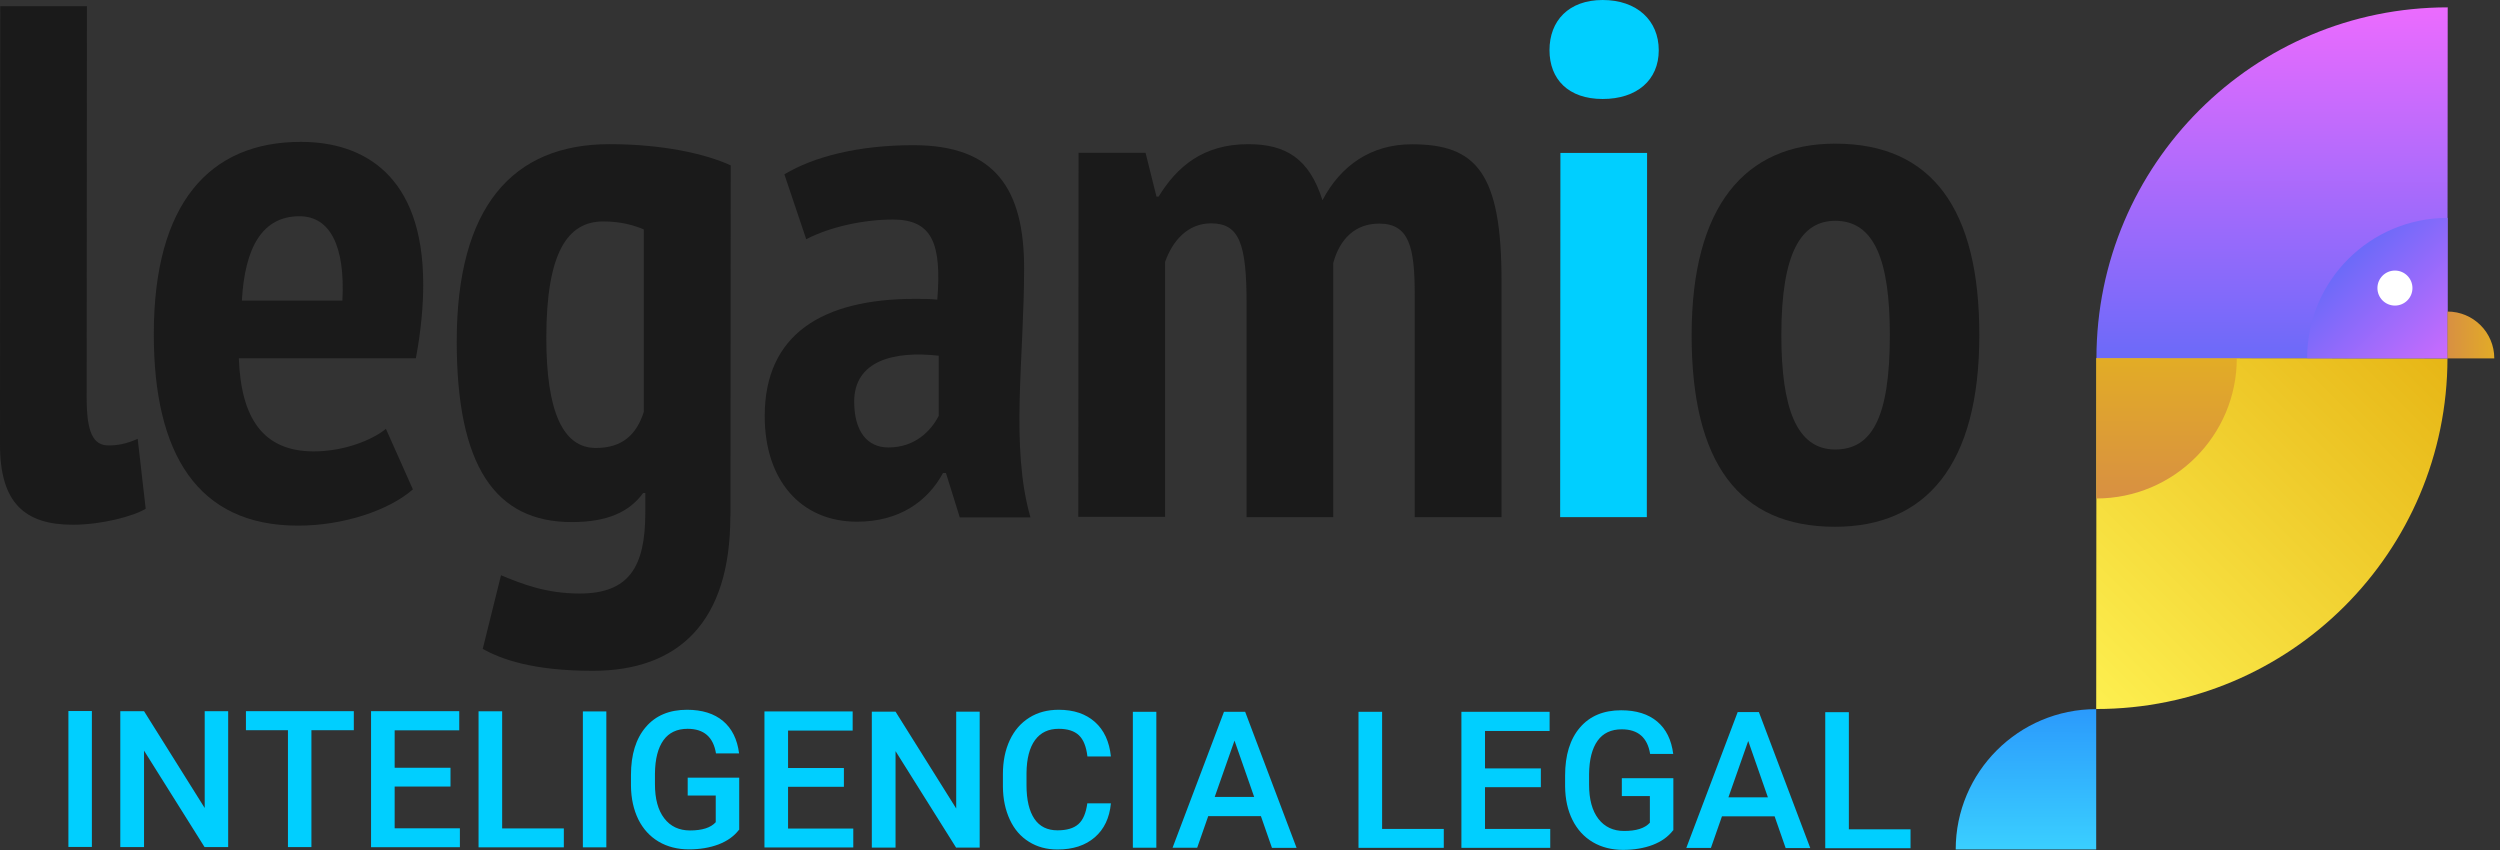
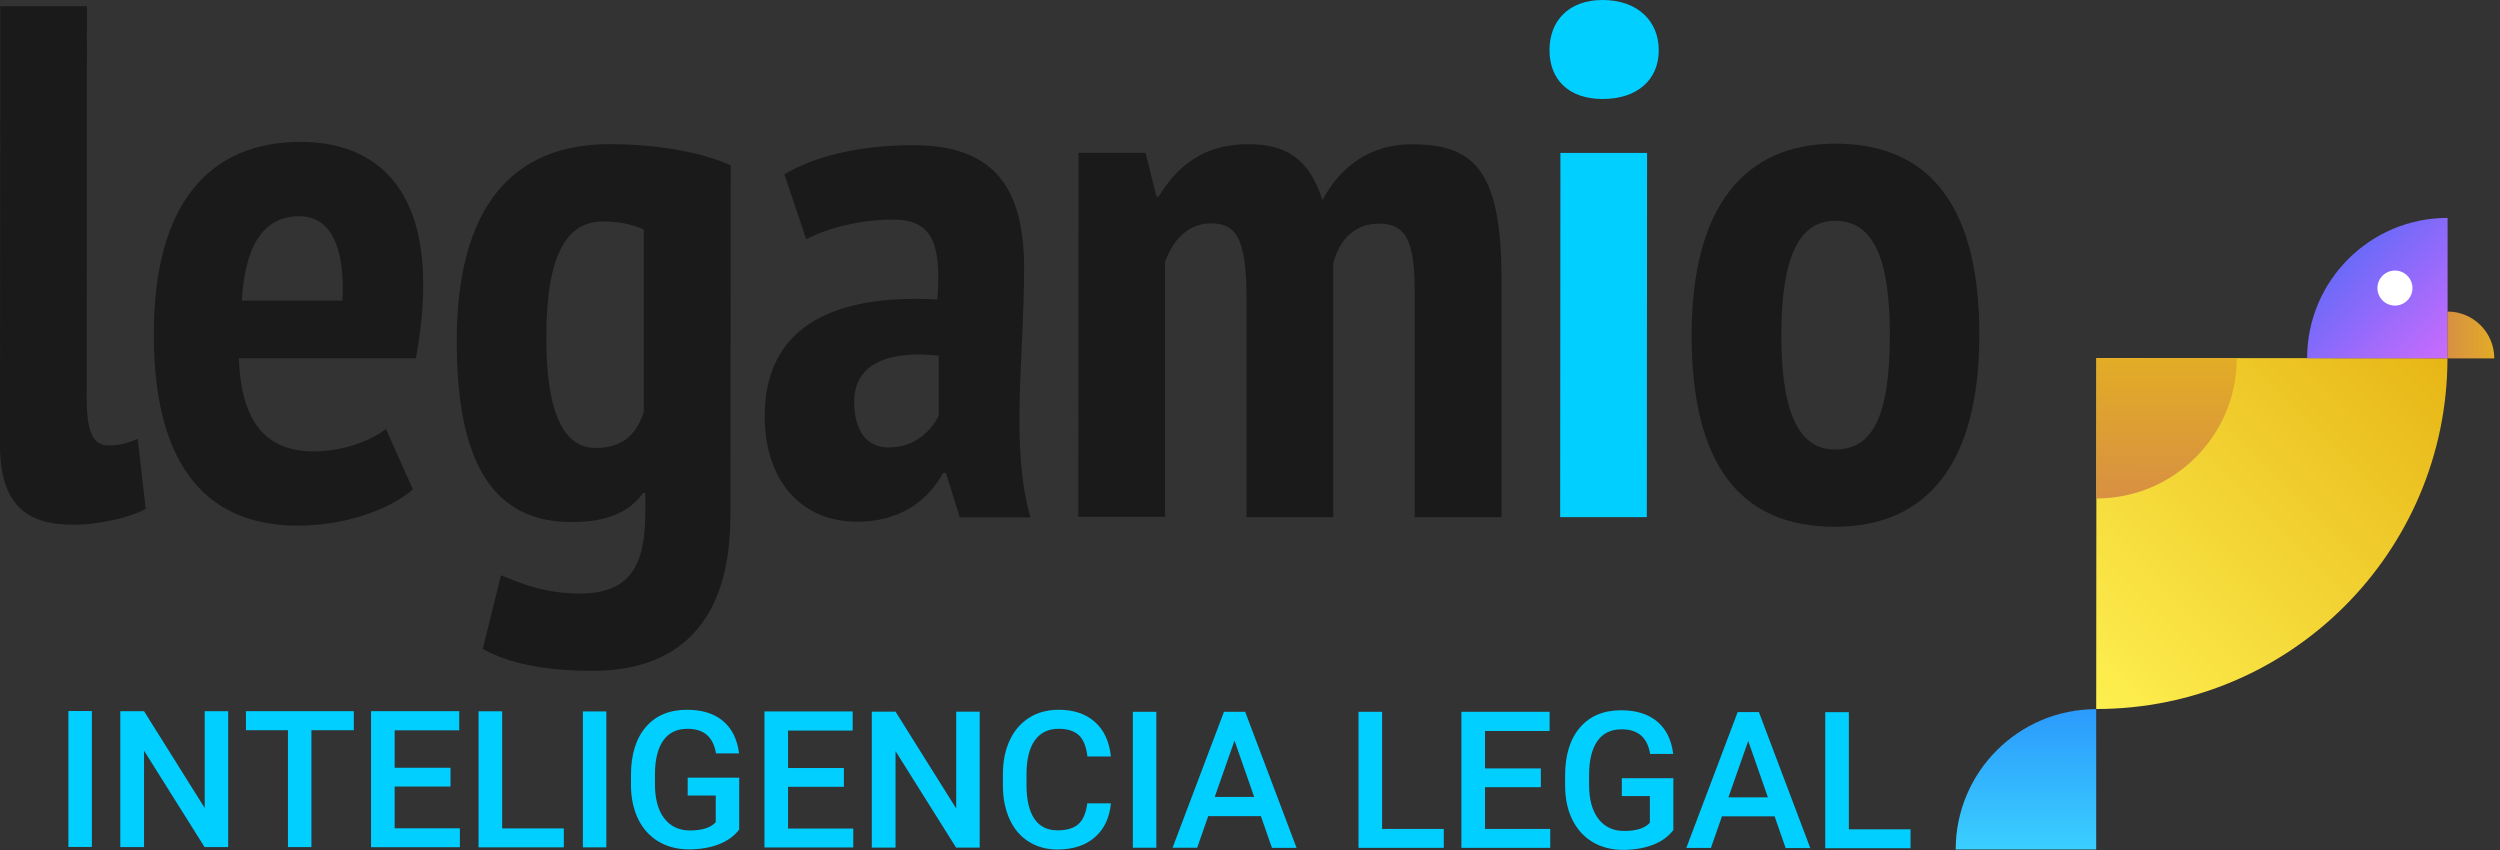
<svg xmlns="http://www.w3.org/2000/svg" width="197" height="67" viewBox="0 0 197 67" fill="none">
  <rect x="0" y="0" width="197" height="67" fill="#333333" stroke="none" />
  <g clip-path="url(#clip0_574_290)">
    <path d="M6.83 31.37C6.83 34.07 7.34 35.1 8.55 35.1C9.24 35.1 9.93 34.99 10.85 34.58L11.48 40.09C10.56 40.66 8.04 41.35 5.74 41.35C1.95 41.35 0 39.63 0 35.04L0.02 0.49H6.85L6.83 31.37Z" fill="#1A1A1A" />
    <path d="M32.54 38.56C30.65 40.22 27.03 41.43 23.47 41.42C15.55 41.42 12.11 35.73 12.12 26.32C12.12 16.05 16.49 11.17 23.72 11.18C28.6 11.18 33.36 13.77 33.35 22.43C33.35 24.09 33.18 26.05 32.77 28.23H18.82C18.99 32.93 20.71 35.57 24.73 35.57C27.14 35.57 29.38 34.65 30.41 33.79L32.53 38.55L32.54 38.56ZM19.06 23.69H26.98C27.21 19.39 26.01 17.04 23.6 17.04C20.67 17.04 19.29 19.5 19.06 23.69Z" fill="#1A1A1A" />
    <path d="M57.55 40.7C57.55 49.02 53.47 52.86 46.7 52.86C41.99 52.86 39.47 51.94 38.04 51.13L39.48 45.33C41.14 46.02 43.04 46.77 45.68 46.77C49.58 46.77 50.85 44.65 50.85 40.4V38.85H50.68C49.59 40.34 47.87 41.14 45.05 41.14C39.02 41.14 35.99 36.72 35.99 26.9C35.99 16.34 40.36 11.35 48.05 11.36C52.18 11.36 55.57 12.11 57.58 13.03L57.56 40.69L57.55 40.7ZM50.73 32.43V18.08C49.94 17.74 48.9 17.45 47.53 17.45C44.72 17.45 43.05 19.91 43.05 26.63C43.05 32.43 44.36 35.3 46.95 35.3C49.02 35.3 50.16 34.27 50.74 32.43H50.73Z" fill="#1A1A1A" />
    <path d="M61.82 13.73C64.12 12.35 67.62 11.44 71.98 11.44C78.46 11.44 80.7 14.95 80.7 21.14C80.7 28.26 79.6 35.2 81.2 40.77H75.63L74.54 37.27H74.31C73.1 39.51 70.86 41.11 67.54 41.11C63.06 41.11 60.25 37.78 60.26 32.78C60.26 26.35 64.8 23.54 72.14 23.55C72.71 23.55 73.29 23.55 73.86 23.61C74.21 19.19 73.46 17.3 70.36 17.3C68.06 17.3 65.42 17.87 63.53 18.85L61.81 13.74L61.82 13.73ZM73.97 32.79V28.03C70.42 27.63 67.32 28.43 67.31 31.64C67.31 33.99 68.34 35.26 70 35.26C72.07 35.26 73.33 34 73.96 32.79H73.97Z" fill="#1A1A1A" />
    <path d="M98.23 40.73V24.03C98.24 19.21 97.67 17.6 95.43 17.6C93.59 17.6 92.39 18.98 91.81 20.64V40.73H84.97L84.99 12.04H90.27L91.13 15.49H91.3C92.74 13.14 94.8 11.36 98.36 11.36C101.34 11.36 103.18 12.51 104.21 15.78C105.65 13.03 108.06 11.36 111.27 11.37C116.32 11.37 118.33 13.61 118.32 22.16V40.75H111.48V23.3C111.49 19.46 111.04 17.62 108.68 17.62C106.79 17.62 105.58 18.82 105.06 20.72V40.75H98.22L98.23 40.73Z" fill="#1A1A1A" />
    <path d="M126.29 0C128.99 0 130.71 1.61 130.71 3.96C130.71 6.31 128.99 7.8 126.29 7.8C123.59 7.8 122.1 6.25 122.1 3.95C122.1 1.65 123.6 0 126.29 0ZM122.96 12.05H129.79L129.77 40.75H122.94L122.96 12.05Z" fill="#00CFFF" />
    <path d="M144.62 11.32C152.25 11.32 155.98 16.49 155.97 26.42C155.97 36.63 151.77 41.51 144.6 41.51C136.97 41.51 133.3 36.4 133.3 26.41C133.3 16.25 137.5 11.32 144.61 11.32H144.62ZM144.61 35.42C147.48 35.42 148.92 32.96 148.92 26.41C148.92 20.56 147.72 17.4 144.62 17.4C141.98 17.4 140.37 19.81 140.37 26.41C140.37 32.15 141.57 35.42 144.61 35.42Z" fill="#1A1A1A" />
    <path d="M7.24 66.739H5.39V56.029H7.24V66.739Z" fill="#00CFFF" />
    <path d="M17.98 66.75H16.119L11.35 59.15V66.75H9.479V56.04H11.35L16.13 63.67V56.04H17.98V66.75Z" fill="#00CFFF" />
    <path d="M27.88 57.54H24.54V66.75H22.69V57.54H19.38V56.04H27.88V57.55V57.54Z" fill="#00CFFF" />
    <path d="M35.499 61.98H31.099V65.27H36.239V66.76H29.239V56.04H36.189V57.55H31.099V60.5H35.499V61.97V61.98Z" fill="#00CFFF" />
    <path d="M39.57 65.28H44.43V66.77H37.71V56.05H39.57V65.28Z" fill="#00CFFF" />
    <path d="M47.78 66.77H45.93V56.06H47.78V66.77Z" fill="#00CFFF" />
    <path d="M58.23 65.39C57.84 65.9 57.3 66.28 56.62 66.54C55.93 66.8 55.15 66.93 54.28 66.93C53.41 66.93 52.59 66.73 51.9 66.32C51.21 65.91 50.68 65.33 50.3 64.57C49.93 63.81 49.73 62.93 49.72 61.92V61.08C49.72 59.46 50.11 58.2 50.89 57.29C51.67 56.38 52.75 55.93 54.14 55.93C55.33 55.93 56.28 56.23 56.98 56.82C57.68 57.41 58.1 58.26 58.24 59.37H56.42C56.21 58.08 55.47 57.43 54.18 57.43C53.35 57.43 52.71 57.73 52.28 58.33C51.85 58.93 51.62 59.81 51.61 60.97V61.79C51.61 62.95 51.85 63.84 52.34 64.48C52.83 65.12 53.51 65.44 54.37 65.44C55.32 65.44 56 65.23 56.4 64.79V62.69H54.19V61.28H58.25V65.39H58.23Z" fill="#00CFFF" />
    <path d="M66.499 62H62.099V65.29H67.239V66.78H60.239V56.06H67.189V57.57H62.099V60.52H66.499V61.99V62Z" fill="#00CFFF" />
    <path d="M77.199 66.79H75.339L70.569 59.19V66.79H68.699V56.08H70.569L75.349 63.71V56.08H77.199V66.79Z" fill="#00CFFF" />
    <path d="M87.539 63.31C87.429 64.45 87.009 65.34 86.269 65.98C85.529 66.62 84.559 66.94 83.329 66.94C82.479 66.94 81.729 66.74 81.079 66.33C80.429 65.93 79.929 65.35 79.579 64.6C79.229 63.85 79.039 62.99 79.029 62V61C79.029 59.99 79.209 59.1 79.569 58.33C79.929 57.56 80.439 56.97 81.109 56.55C81.779 56.13 82.549 55.93 83.429 55.93C84.609 55.93 85.559 56.25 86.279 56.89C86.999 57.53 87.419 58.44 87.539 59.61H85.689C85.599 58.84 85.379 58.28 85.019 57.94C84.659 57.6 84.129 57.43 83.429 57.43C82.619 57.43 81.999 57.72 81.559 58.32C81.129 58.91 80.899 59.78 80.889 60.92V61.87C80.889 63.03 81.099 63.91 81.509 64.52C81.919 65.13 82.529 65.43 83.329 65.43C84.059 65.43 84.609 65.27 84.979 64.94C85.349 64.61 85.579 64.06 85.679 63.3H87.529L87.539 63.31Z" fill="#00CFFF" />
    <path d="M91.12 66.8H89.269V56.09H91.12V66.8Z" fill="#00CFFF" />
    <path d="M99.359 64.31H95.209L94.339 66.8H92.399L96.449 56.09H98.119L102.169 66.81H100.229L99.359 64.31ZM95.729 62.8H98.829L97.279 58.36L95.719 62.8H95.729Z" fill="#00CFFF" />
    <path d="M108.91 65.32H113.77V66.81H107.05V56.09H108.91V65.32Z" fill="#00CFFF" />
    <path d="M121.419 62.03H117.019V65.32H122.159V66.81H115.159V56.09H122.109V57.6H117.019V60.55H121.419V62.02V62.03Z" fill="#00CFFF" />
    <path d="M131.84 65.43C131.45 65.94 130.91 66.32 130.23 66.58C129.54 66.84 128.76 66.97 127.89 66.97C127.02 66.97 126.2 66.77 125.51 66.36C124.82 65.95 124.29 65.37 123.91 64.61C123.53 63.85 123.34 62.97 123.33 61.96V61.12C123.33 59.5 123.72 58.24 124.5 57.33C125.28 56.42 126.36 55.97 127.75 55.97C128.94 55.97 129.89 56.27 130.59 56.86C131.29 57.45 131.71 58.3 131.85 59.41H130.03C129.82 58.12 129.08 57.47 127.79 57.47C126.96 57.47 126.32 57.77 125.89 58.37C125.46 58.97 125.23 59.85 125.22 61.01V61.83C125.22 62.99 125.46 63.88 125.95 64.52C126.44 65.16 127.12 65.48 127.98 65.48C128.93 65.48 129.61 65.27 130.01 64.83V62.73H127.8V61.32H131.86V65.43H131.84Z" fill="#00CFFF" />
    <path d="M139.84 64.329H135.69L134.82 66.819H132.88L136.93 56.109H138.6L142.65 66.829H140.71L139.84 64.329ZM136.21 62.829H139.31L137.76 58.389L136.2 62.829H136.21Z" fill="#00CFFF" />
    <path d="M145.69 65.35H150.55V66.84H143.83V56.12H145.69V65.35Z" fill="#00CFFF" />
    <path d="M154.11 66.94H165.18V55.88C159.07 55.88 154.11 60.83 154.11 66.94Z" fill="url(#paint0_linear_574_290)" />
    <path d="M192.861 28.23L165.201 28.21L165.181 55.87C180.461 55.87 192.851 43.5 192.861 28.22V28.23Z" fill="url(#paint1_linear_574_290)" />
    <path d="M176.26 28.22H165.19V39.28C171.3 39.28 176.26 34.33 176.26 28.22Z" fill="url(#paint2_linear_574_290)" />
-     <path d="M165.2 28.22L192.86 28.24L192.88 0.58C177.6 0.58 165.21 12.95 165.2 28.23V28.22Z" fill="url(#paint3_linear_574_290)" />
    <path d="M181.801 28.23H192.871V17.17C186.761 17.17 181.801 22.12 181.801 28.23Z" fill="url(#paint4_linear_574_290)" />
    <path d="M192.86 24.55V28.24H196.55C196.55 26.2 194.9 24.55 192.86 24.55Z" fill="url(#paint5_linear_574_290)" />
    <path d="M188.721 24.08C189.483 24.08 190.101 23.462 190.101 22.7C190.101 21.938 189.483 21.32 188.721 21.32C187.959 21.32 187.341 21.938 187.341 22.7C187.341 23.462 187.959 24.08 188.721 24.08Z" fill="white" />
  </g>
  <defs>
    <linearGradient id="paint0_linear_574_290" x1="159.643" y1="66.969" x2="159.65" y2="55.869" gradientUnits="userSpaceOnUse">
      <stop stop-color="#3ACFFF" />
      <stop offset="1" stop-color="#2B9AFC" />
    </linearGradient>
    <linearGradient id="paint1_linear_574_290" x1="161.354" y1="51.61" x2="188.323" y2="24.679" gradientUnits="userSpaceOnUse">
      <stop stop-color="#FDEF4F" />
      <stop offset="1" stop-color="#E7B717" />
    </linearGradient>
    <linearGradient id="paint2_linear_574_290" x1="170.73" y1="28.306" x2="170.722" y2="39.216" gradientUnits="userSpaceOnUse">
      <stop stop-color="#E2AC26" />
      <stop offset="1" stop-color="#D89042" />
    </linearGradient>
    <linearGradient id="paint3_linear_574_290" x1="179.049" y1="0.482" x2="179.03" y2="28.113" gradientUnits="userSpaceOnUse">
      <stop stop-color="#EC6BFE" />
      <stop offset="1" stop-color="#6C6AF9" />
    </linearGradient>
    <linearGradient id="paint4_linear_574_290" x1="192.917" y1="28.005" x2="185.202" y2="20.29" gradientUnits="userSpaceOnUse">
      <stop stop-color="#C96BFD" />
      <stop offset="1" stop-color="#6C6AF9" />
    </linearGradient>
    <linearGradient id="paint5_linear_574_290" x1="196.661" y1="26.404" x2="192.881" y2="26.402" gradientUnits="userSpaceOnUse">
      <stop stop-color="#E2AC26" />
      <stop offset="1" stop-color="#D89042" />
    </linearGradient>
    <clipPath id="clip0_574_290">
      <rect width="196.55" height="66.97" fill="white" />
    </clipPath>
  </defs>
</svg>